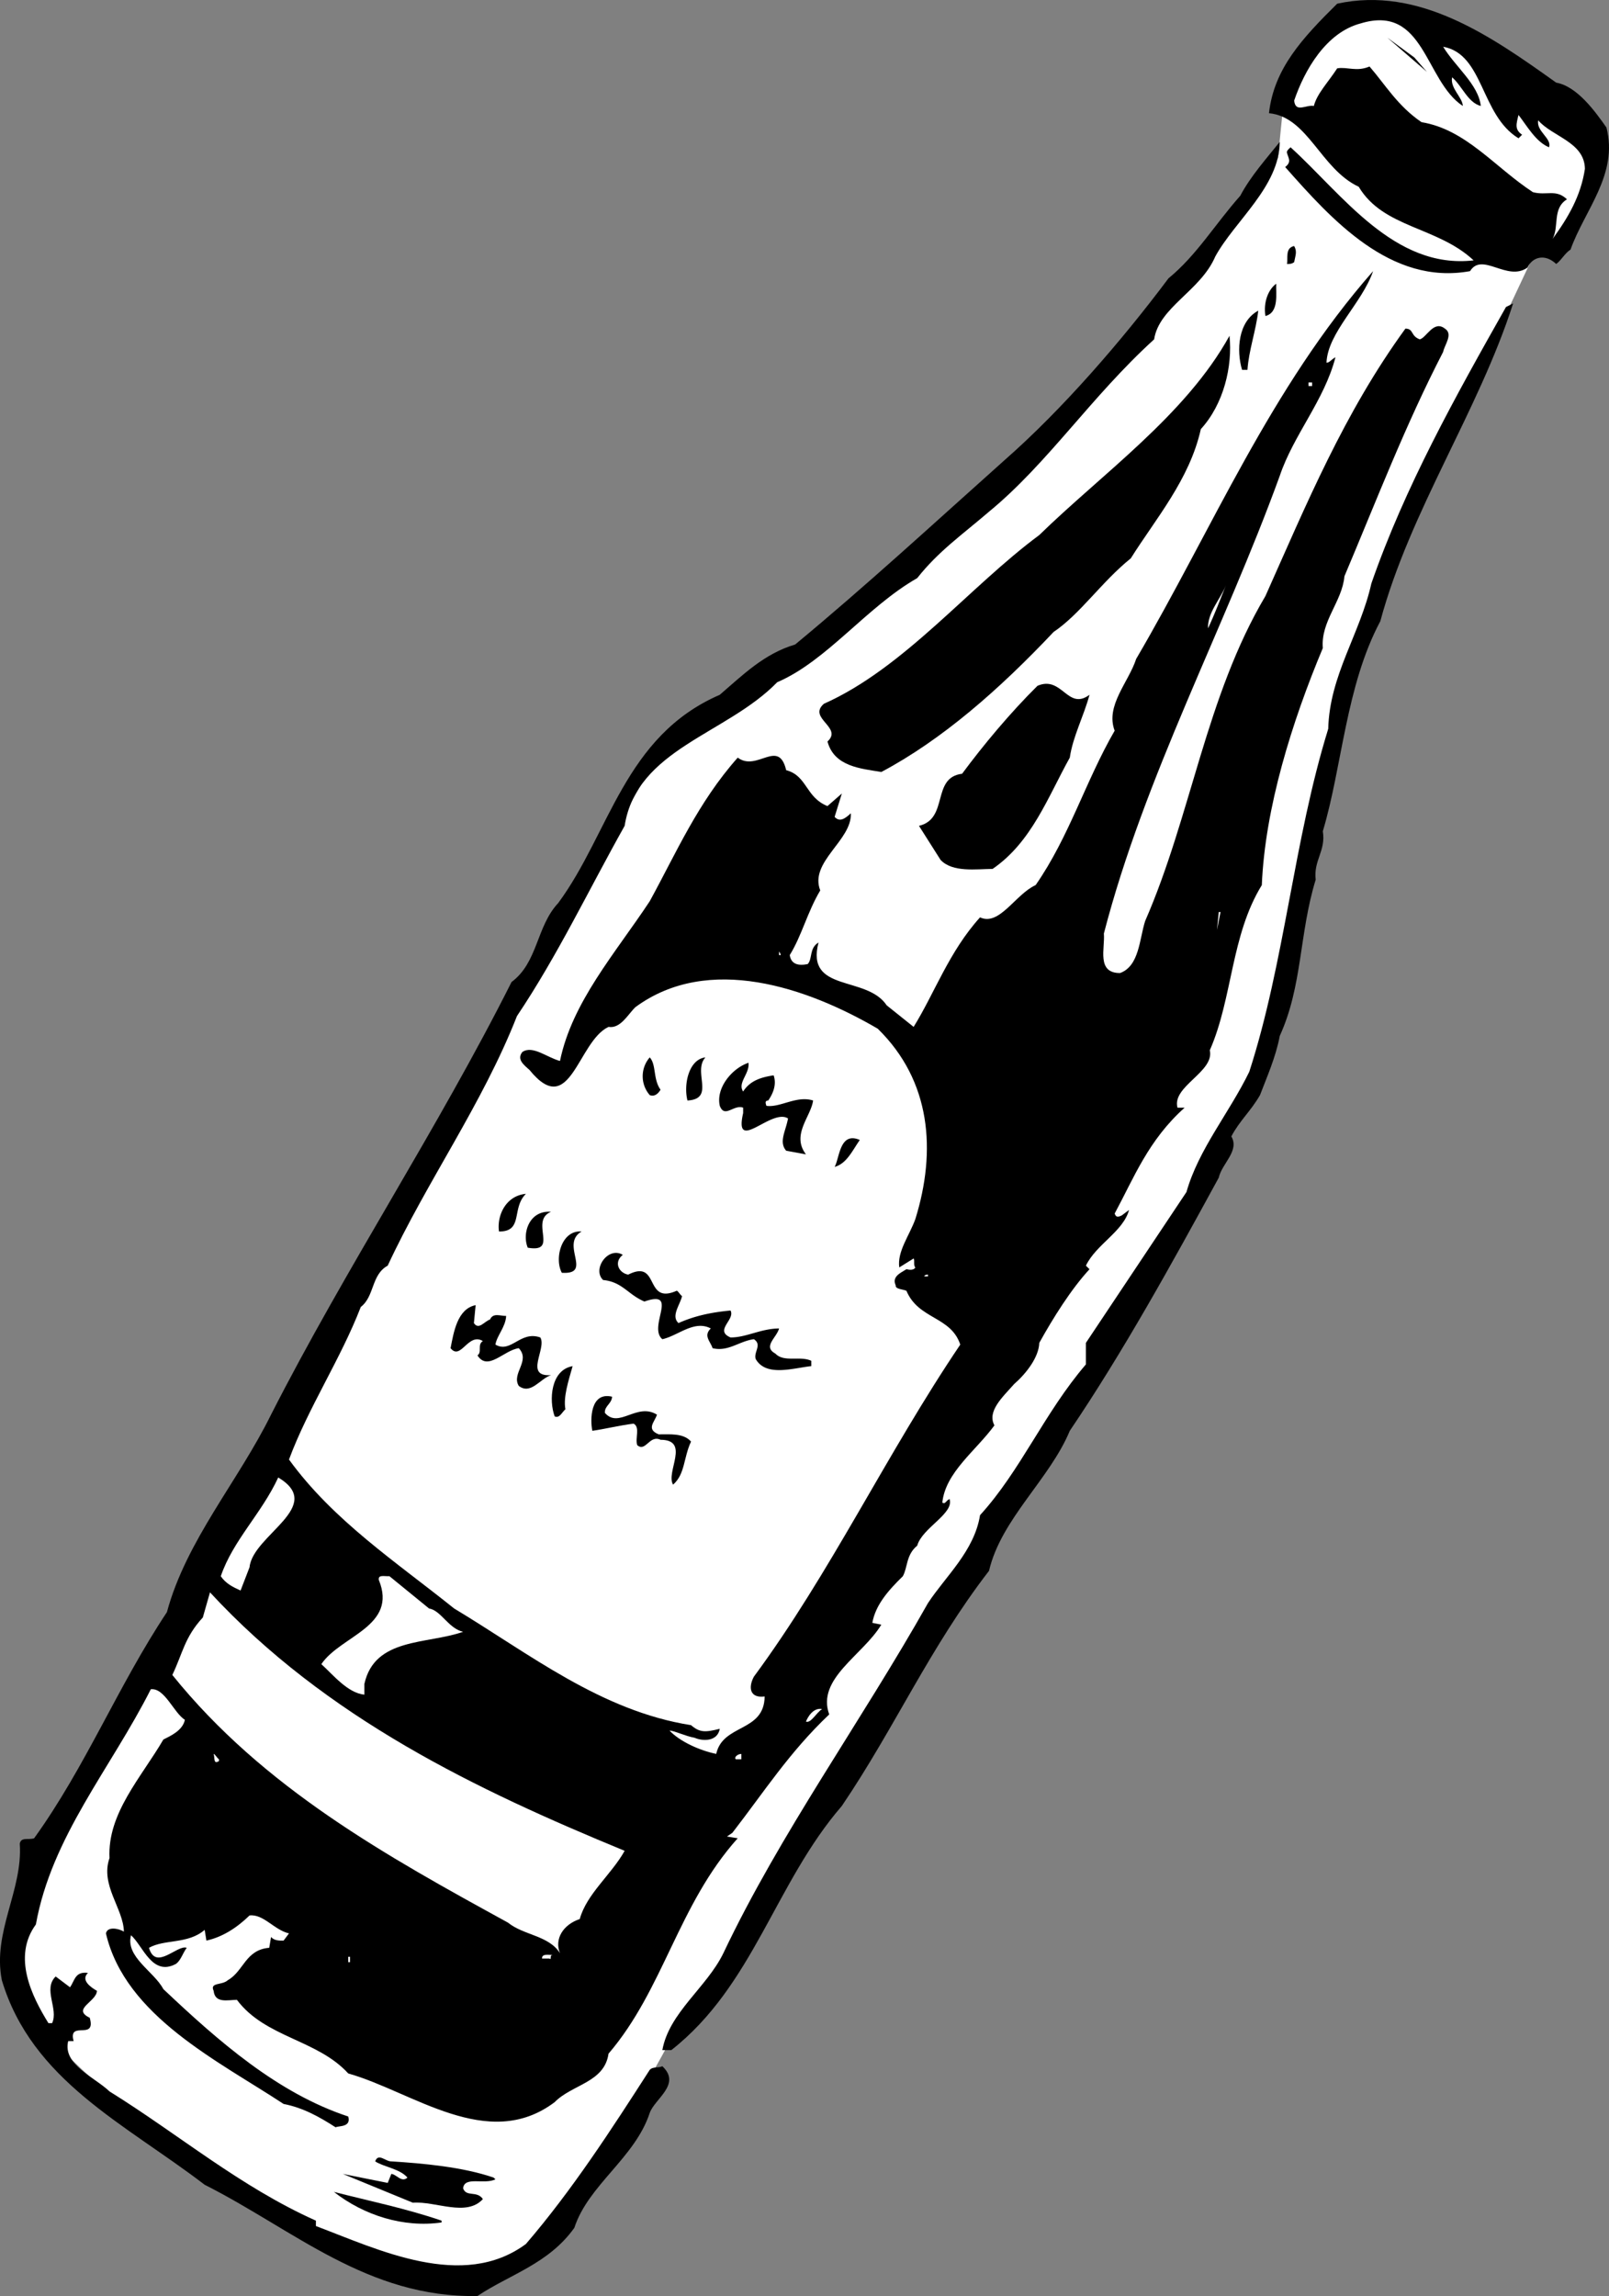
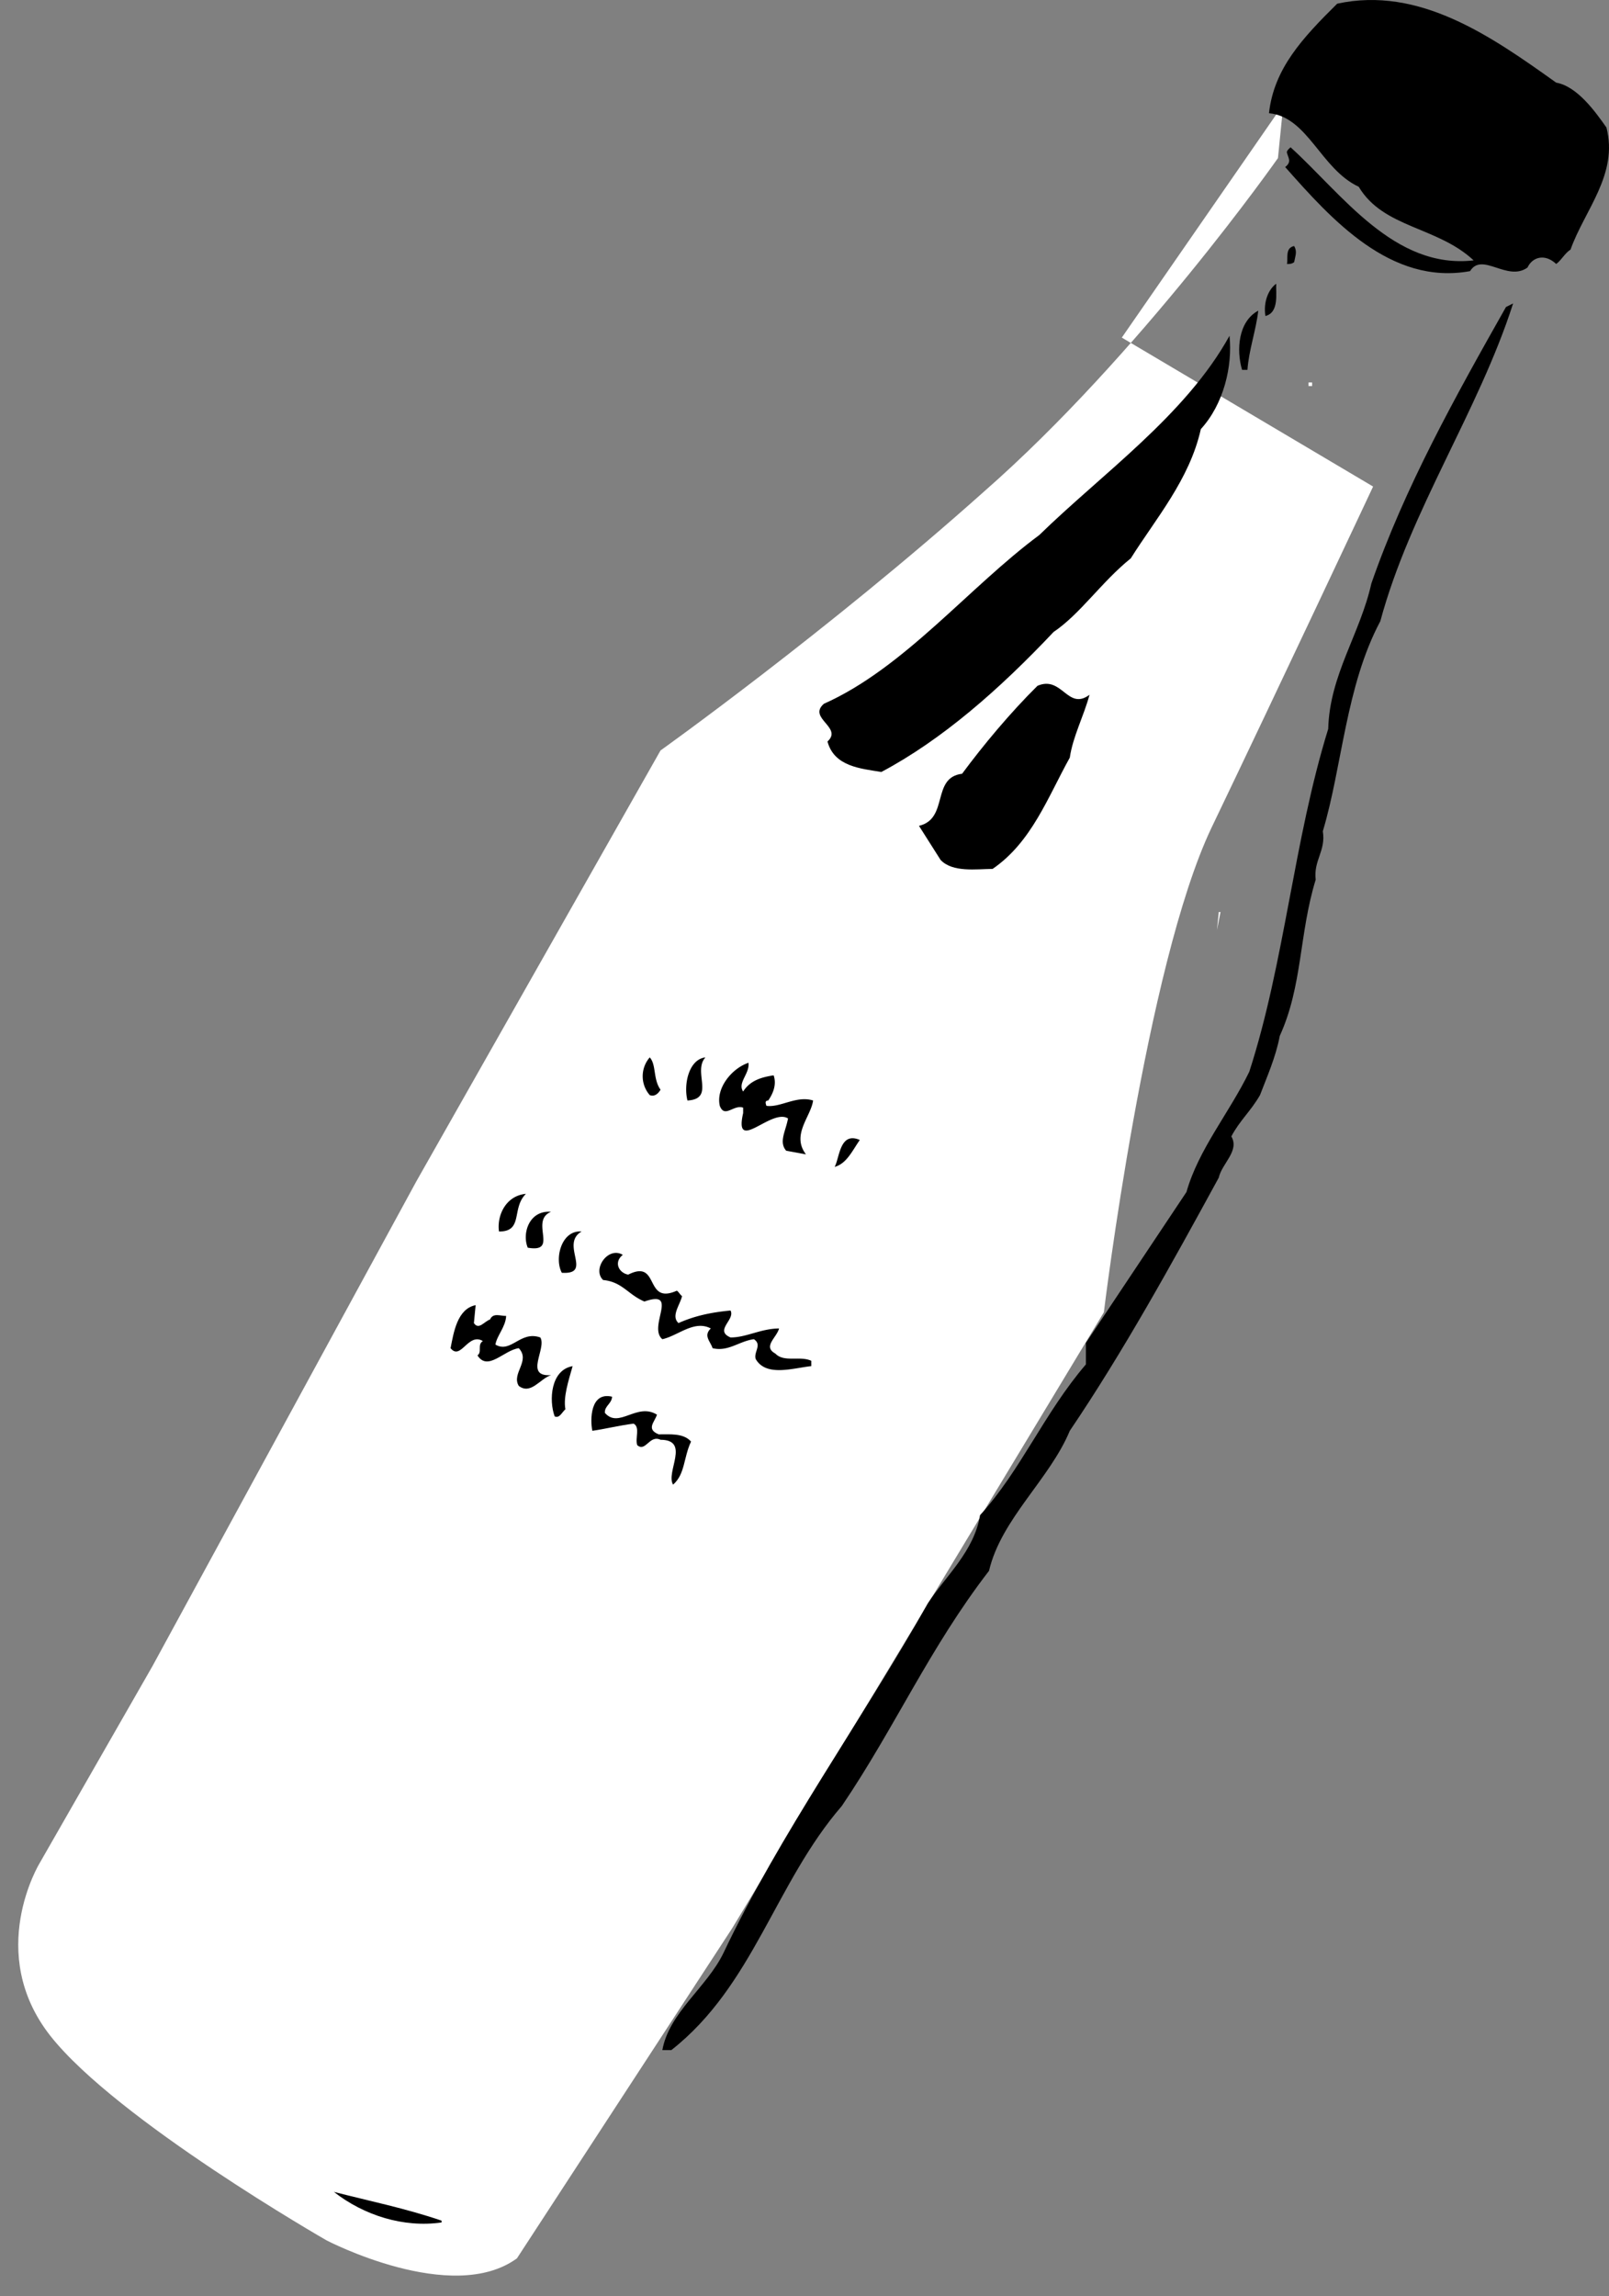
<svg xmlns="http://www.w3.org/2000/svg" width="89.643" height="127.906">
  <rect width="100%" height="100%" fill="#808080" stroke="none" />
-   <path fill="#fff" d="m71.5 5.806-.3 3S63.507 19.78 54.8 27.404c-8.625 7.707-18 14.402-18 14.402l-13.602 24-14.699 27-6.3 11s-3.024 4.973.601 9.598c3.707 4.707 15.398 11.402 15.398 11.402s6.977 3.64 10.602 1c3.707-2.695 9-13 9-13l12-18.402 20.7-34.3s2.343-19.325 6-27c3.675-7.657 9-19 9-19l-14-8.298" />
+   <path fill="#fff" d="m71.5 5.806-.3 3S63.507 19.78 54.8 27.404c-8.625 7.707-18 14.402-18 14.402l-13.602 24-14.699 27-6.3 11s-3.024 4.973.601 9.598c3.707 4.707 15.398 11.402 15.398 11.402s6.977 3.64 10.602 1l12-18.402 20.7-34.3s2.343-19.325 6-27c3.675-7.657 9-19 9-19l-14-8.298" />
  <path d="M86.7 4.603c1.175.211 2.175 1.61 2.8 2.5.676 2.61-1.222 4.61-2 6.8-.324.208-.523.61-.8.802-.626-.594-1.325-.39-1.598.199-1.125.809-2.528-.89-3.2.2-4.425.808-7.726-2.891-10.3-5.798.375-.293.176-.492.097-.8-.023-.094.079-.192.204-.301 2.875 2.61 5.773 6.808 10.199 6.3-2.028-1.894-5.028-1.792-6.403-4.101-2.125-.992-2.824-3.89-5-4.098.278-2.492 1.875-4.195 3.801-6.101 4.574-.992 8.574 1.808 12.2 4.398" />
-   <path fill="#fff" d="M81.5 5.904c-.023-.492-.722-.992-.597-1.598.574.508.875 1.407 1.597 1.598-.125-1.191-1.426-2.191-2.097-3.3 2.273.41 2.074 3.808 4.199 5.1l.199-.199c-.426-.292-.324-.593-.2-1.101.473.61.973 1.508 1.7 1.8.176-.491-.727-.89-.602-1.5.778.907 2.579 1.208 2.602 2.7-.227 1.508-.926 2.707-1.8 3.902.374-.695-.024-1.695.8-2.203-.625-.59-1.125-.191-1.898-.398-2.125-1.39-3.727-3.492-6.204-3.899-1.324-.894-2.023-2.093-2.898-3.101-.727.308-1.227.008-1.8.101-.524.805-1.126 1.407-1.302 2.098-.421-.09-1.023.41-1.097-.3.574-1.692 1.773-3.79 3.699-4.298 3.574-1.093 3.574 3.207 5.7 4.598" />
-   <path d="m79.5 4.005-2.199-1.902 1.5 1.102zM67.7 14.306c-.825 1.907-3.126 2.805-3.399 4.598-3.523 3.207-5.926 6.91-9.2 9.601-1.527 1.31-2.823 2.208-4 3.7-2.823 1.61-5.027 4.61-7.8 5.8-2.824 2.907-7.824 3.708-8.5 8-2.023 3.606-3.727 7.208-6 10.598-1.926 4.91-5.023 9.211-7.2 13.902-.925.508-.726 1.708-1.5 2.301-1.124 2.907-2.925 5.606-4 8.5 2.473 3.407 5.973 5.707 9.2 8.297 4.176 2.508 8.176 5.711 13.2 6.5.476.41.777.41 1.6.203-.124.707-.925.707-1.402.5-.523-.093-1.125-.394-1.398-.402.574.61 1.676 1.11 2.602 1.3.375-1.69 2.671-1.19 2.699-3.199-.824.106-.926-.492-.602-1.101 4.278-5.793 7.375-12.39 11.5-18.5-.523-1.59-2.324-1.39-3-3-.222-.09-.625-.09-.597-.3-.227-.493.273-.692.597-.9.074.008.375.11.5-.1-.125-.09-.023-.391-.097-.5l-.801.5c-.125-.891.574-1.79.898-2.7 1.176-3.793.875-7.691-2.097-10.598-3.926-2.293-9.426-4.195-13.5-1.203-.426.41-.829 1.211-1.5 1.102-1.727.808-2.125 5.207-4.403 2.398-.324-.289-.722-.59-.398-1 .574-.39 1.375.309 2.097.5.676-3.289 3.079-5.992 5-8.898 1.477-2.692 2.676-5.492 4.903-8 1.074.808 2.273-1.094 2.699.699 1.176.309 1.074 1.508 2.3 2l.802-.7-.403 1.301c.278.31.574.106.903-.199.074 1.508-2.329 2.707-1.704 4.297-.722 1.211-1.023 2.508-1.699 3.602.074.508.477.61 1 .5.278-.293.074-.89.602-1.2-.727 2.81 2.676 1.81 3.8 3.5l1.5 1.2c1.172-1.89 1.973-4.192 3.7-6.102 1.074.508 1.972-1.289 3.097-1.797 1.875-2.695 2.778-5.793 4.403-8.601-.528-1.39.773-2.692 1.199-4 4.273-7.293 7.477-15.094 13.2-21.602-.626 1.809-2.524 3.41-2.598 5.102.171.007.273-.192.5-.301-.625 2.41-2.329 4.309-3.102 6.601-3.125 8.606-7.523 16.708-9.8 25.5.073.81-.427 2.208.902 2.2 1.074-.39 1.074-1.89 1.398-2.899 2.574-5.894 3.375-12.492 6.7-18.101 2.277-5.094 4.374-10.192 7.8-14.899.477.008.273.407.8.598.376-.09.774-1.09 1.4-.598.476.305-.024.907-.098 1.297-2.125 4.11-3.727 8.309-5.5 12.5-.125 1.41-1.329 2.508-1.204 4-1.722 4.11-3.222 8.91-3.398 13.203-1.727 2.805-1.625 6.305-2.898 9.2.273 1.207-2.125 2.007-1.801 3.199H66c-2.023 1.808-2.824 3.906-3.898 5.898.074.211.176.211.398.102l.403-.301c-.329 1.207-1.829 1.91-2.403 3.101l.2.2c-1.024 1.11-2.024 2.707-2.797 4.101-.028.805-.727 1.707-1.403 2.297-.625.711-1.523 1.508-1.097 2.3-1.028 1.411-2.727 2.61-2.903 4.302.176.11.176-.094.403-.2.273.81-1.528 1.606-1.801 2.598-.625.508-.528 1.211-.801 1.703-.824.805-1.523 1.606-1.7 2.598l.5.101c-1.027 1.708-3.624 3.008-2.902 5-2.222 2.106-3.625 4.31-5.398 6.598l-.3.203.6.098c-3.323 3.707-4.124 8.41-7.198 12-.227 1.61-2.028 1.707-3 2.7-3.727 2.808-7.926-.59-11.5-1.598-1.727-1.895-4.625-1.993-6.204-4.102-.523.008-1.222.207-1.296-.5-.227-.492.472-.293.796-.598.875-.492.977-1.695 2.301-1.8l.102-.602c.176.207.472.207.699.2l.3-.4c-.823-.19-1.425-1.093-2.198-1-.727.708-1.528 1.208-2.403 1.4l-.097-.598c-.926.808-2.227.507-3.102 1 .375 1.308 1.574-.192 2.102 0-.227.308-.329.707-.602.898-1.324.707-1.824-.992-2.5-1.598-.324 1.207 1.273 2.008 1.8 3 3.075 2.907 6.376 5.805 10.302 7.098.171.61-.528.508-.704.602-.921-.594-1.824-1.094-2.898-1.301-3.625-2.39-8.824-4.89-9.898-9.5.074-.39.671-.293 1-.102-.028-1.289-1.329-2.59-.801-4.097-.125-2.493 1.773-4.493 3-6.602.375-.191 1.074-.492 1.199-1.098-.625-.394-1.125-1.793-1.898-1.703-2.227 4.41-5.528 8.211-6.403 13.102-1.324 1.808-.222 4.008.7 5.5h.203c.375-.793-.528-1.89.199-2.602l.8.602c.274-.39.274-.89 1-.801-.425.41.172.809.5 1-.027.61-1.425 1.008-.402 1.5.375 1.309-1.222.11-.898 1.3H3.8c-.324 1.31 1.477 2.009 2.3 2.801 3.876 2.407 7.274 5.31 11.5 7.2v.3c3.473 1.31 8.177 3.606 11.7 1 2.574-2.992 4.773-6.394 6.898-9.699.176-.195.477-.093.704-.203 1.074 1.008-.426 1.809-.704 2.602-.824 2.508-3.421 4.008-4.199 6.398-1.426 2.008-3.625 2.61-5.398 3.8-6.125.11-10.227-3.69-15.2-6.198-4.425-3.39-9.624-5.793-11.3-11.399-.528-2.695 1.176-4.992 1-7.601.074-.39.472-.192.8-.301 2.876-3.992 4.672-8.492 7.399-12.598 1.074-3.992 3.977-7.293 5.8-11 4.177-8.195 9.274-15.894 13.4-24.101 1.476-1.094 1.374-3.094 2.6-4.399 2.876-3.894 3.677-9.293 9-11.601 1.274-1.094 2.473-2.293 4.2-2.801 3.977-3.293 7.773-6.793 11.7-10.3 3.175-2.79 6.476-6.59 9.1-10.099 1.575-1.292 2.575-2.992 4-4.601.575-1.09 1.473-2.09 2.2-3-.023 2.508-2.523 4.41-3.602 6.402" />
  <path d="M72.102 14.603c-.125.11-.324.11-.403.102.079-.293-.125-.89.403-1 .176.308.074.508 0 .898m-1 1.203c-.028.508.176 1.606-.602 1.797-.125-.789.176-1.492.602-1.797m5.801 18.797c-1.926 3.61-2.125 8.11-3.204 11.703.176 1.106-.523 1.606-.398 2.7-.926 3.007-.727 5.906-2 8.699-.227 1.207-.727 2.308-1.102 3.3-.523.907-1.125 1.407-1.597 2.301.472.805-.528 1.508-.7 2.297-2.624 4.809-5.328 9.711-8.3 14.102-1.125 2.707-3.824 4.906-4.5 7.8-3.324 4.31-5.227 8.708-8.2 13.098-3.726 4.309-4.925 10.008-9.5 13.602h-.5c.376-2.094 2.473-3.492 3.399-5.399 3.176-6.695 7.676-12.894 11.398-19.5.977-1.492 2.579-2.894 2.903-4.902 2.273-2.492 3.574-5.691 5.898-8.399v-1.199l5.602-8.402c.676-2.39 2.375-4.39 3.5-6.7 1.972-6.093 2.472-12.89 4.398-19.1.074-2.993 1.778-5.29 2.403-8.099 1.875-5.394 4.671-10.394 7.5-15.402l.398-.2c-1.926 6.009-5.727 11.509-7.398 17.7m-6.801-17.297c-.125 1.106-.528 2.207-.602 3.297h-.3c-.325-1.09-.223-2.691.902-3.297m-3.199 6.598c-.625 2.809-2.528 5.008-3.903 7.2-1.625 1.308-2.824 3.109-4.3 4.1-3.024 3.208-6.223 6.009-9.598 7.801-1.125-.19-2.625-.292-3-1.699.875-.793-1.125-1.293-.2-2.101 4.473-1.992 8.075-6.492 12-9.399 3.473-3.394 8.172-6.695 10.598-11.101.176 1.707-.324 3.808-1.597 5.199" />
  <path fill="#fff" d="M72.903 21.505h.199v-.199h-.2v.2m-5.601 13.499c-.023-.894.676-1.593 1-2.402-.324.809-.625 1.61-1 2.402" />
  <path d="M60.7 38.705c-.325 1.207-.922 2.308-1.098 3.5-1.227 2.207-2.125 4.707-4.301 6.199-.926.008-2.227.207-2.898-.5l-1.204-1.899c1.676-.394.676-2.69 2.403-2.902 1.176-1.59 2.676-3.39 4.199-4.898 1.375-.594 1.676 1.406 2.898.5" />
  <path fill="#fff" d="m67.801 51.806.102-1H68zM43.5 53.205h-.097v-.2c.074.106.074.106.097.2" />
  <path d="M36.801 60.705c-.125.207-.324.406-.602.3a1.603 1.603 0 0 1 0-2.101c.375.41.176 1.207.602 1.8m2.5-1.8c-.727.809.574 2.309-1 2.402-.227-.894.074-2.293 1-2.402m2.399.301c.078.61-.626 1.11-.297 1.601.375-.593.972-.793 1.699-.902.176.508-.028 1.008-.301 1.402-.227.008-.125.207-.102.297.778.11 1.676-.59 2.602-.297-.125.907-1.227 1.907-.398 3l-1.102-.203c-.426-.492-.023-1.09.102-1.797-.926-.593-3.028 2.008-2.5-.3v-.301c-.528-.192-1.028.61-1.301-.102-.227-.992.676-2.09 1.597-2.398m6.204 4.3c-.426.606-.727 1.31-1.403 1.5.278-.492.278-1.992 1.403-1.5m-18.602 3c-.824.81-.125 2.106-1.5 2.098-.125-.89.375-1.992 1.5-2.098m1.399 1c-1.223.508.476 2.31-1.297 2-.329-.792.074-2.093 1.296-2m1.704 1.098c-1.227.711.671 2.41-1.102 2.3-.426-.792-.023-2.39 1.102-2.3m2.297 1.301c-.524.41-.223 1.008.3 1.101 1.778-.894.875 1.708 2.7.899.078.008.175.207.3.3-.125.509-.625 1.11-.199 1.5.875-.39 1.773-.593 2.898-.699.278.508-.921 1.106 0 1.5.875.008 1.676-.492 2.704-.5-.125.508-.926 1.008-.204 1.399.477.508 1.375.11 2 .402v.297c-1.023.11-2.523.61-3.097-.398-.125-.39.375-.793-.102-1.102-.824.11-1.426.711-2.3.5-.126-.39-.524-.691-.098-1.098-.926-.492-1.824.407-2.7.598-.828-.691.973-2.789-1-2.098-.925-.394-1.226-1.093-2.3-1.199-.625-.593.273-1.894 1.097-1.402" />
  <path fill="#fff" d="M51.7 71.103h-.2s-.023-.09.2-.098v.098" />
  <path d="M26.403 73.705c.273.406.574-.094.898-.2.176-.394.574-.19.898-.199-.023.606-.523 1.106-.597 1.598.875.508 1.375-.793 2.5-.399.375.606-.926 2.208.597 2.098-.625.211-1.125 1.11-1.796.602-.426-.692.671-1.39 0-2.102-.829.11-1.727 1.309-2.301.402.273-.19-.028-.593.3-.8-.828-.492-1.226 1.11-1.8.398.176-.89.375-2.191 1.398-2.398l-.097 1m5.5 2.398c-.227.809-.528 1.711-.403 2.402-.222.208-.324.508-.597.399-.329-.89-.227-2.59 1-2.8m2.199 1.702c-.028.407-.426.508-.403.899.778.906 1.778-.594 2.903.101-.125.407-.625.805.097 1.098.579.008 1.375-.09 1.801.402-.426.907-.324 1.805-1 2.399-.426-.692.977-2.492-.699-2.5-.625-.293-.824.707-1.3.3-.126-.394.175-.992-.2-1.199-.824.106-1.625.305-2.3.399-.126-.594-.126-2.192 1.1-1.899" />
  <path fill="#fff" d="m13.903 87.306-.5 1.297c-.426-.191-.829-.39-1.102-.797.676-1.992 2.273-3.492 3.2-5.5 2.675 1.606-1.427 3.207-1.598 5m10 2.297c.671.11 1.074 1.11 1.898 1.3-2.023.708-4.926.31-5.5 2.903v.598c-.926-.09-1.727-1.09-2.398-1.7 1.074-1.593 4.273-2.093 3.199-4.699-.028-.292.273-.19.597-.199l2.204 1.797" />
-   <path fill="#fff" d="M34.801 103.103c-.727 1.309-2.125 2.41-2.5 3.8-.926.31-1.426 1.11-1.102 1.903-.625-.992-2.023-.992-2.898-1.703-6.727-3.691-13.625-7.492-18.7-13.797.575-1.195.677-2.093 1.7-3.203l.398-1.398c6.477 7.008 14.875 11.008 23.102 14.398m11-7.898c-.324.207-.625.808-.898.699.074-.191.375-.793.898-.7m-34.398 2.102.296.098-.296-.098m.797.699v.098c-.325.211-.223-.191-.297-.398.074.008.171.207.296.3m29.102 0h-.3c-.126-.093.073-.292.3-.3v.3m-10.5 10.899c-.227.008-.023.309-.2.2H30.2c-.023-.29.375-.192.602-.2m-11.399.402h.097v-.3h-.097v.3" />
-   <path d="M27.602 121.404c-.625.309-1.727-.191-1.801.5.176.508.773.11 1.102.601-.926 1.008-2.625.106-3.903.2l-3.898-1.602 2.5.5.199-.5c.273.008.574.508.898.203-.421-.492-1.324-.593-1.796-.902.171-.492.574.008.898 0 1.773.11 3.977.309 5.7.902l.1.098" />
  <path fill="#fff" d="m23.7 121.404.402.101-.403-.101" />
  <path d="M24.602 123.705v.101c-2.125.305-4.324-.394-6-1.703 1.972.508 3.972.91 6 1.602" />
</svg>